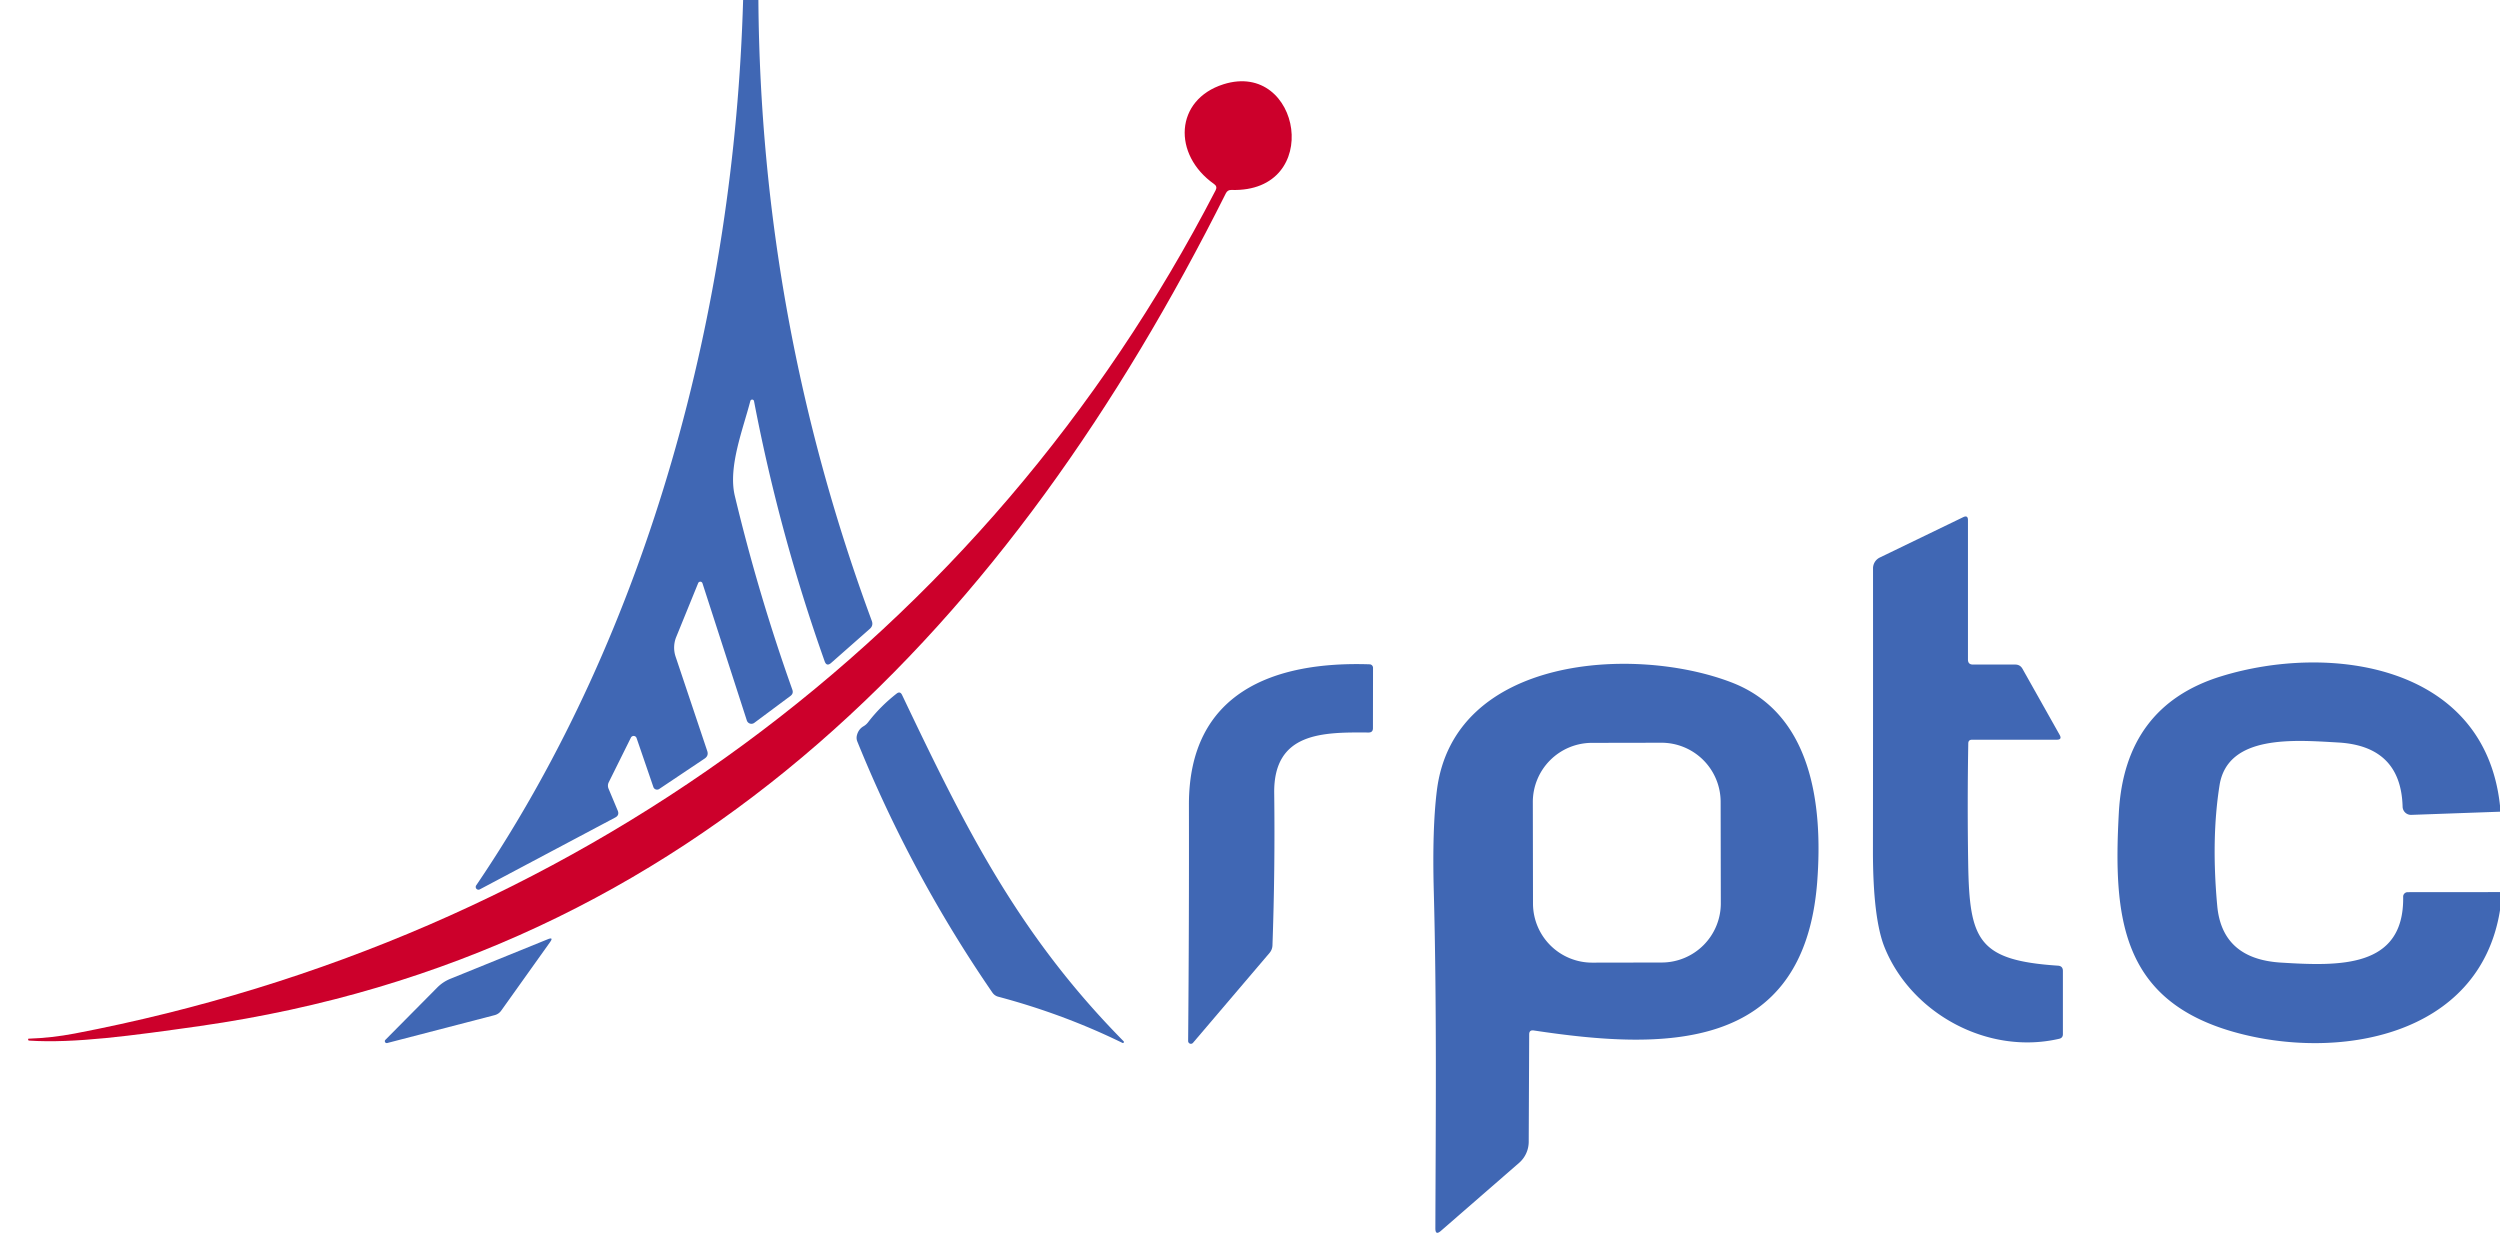
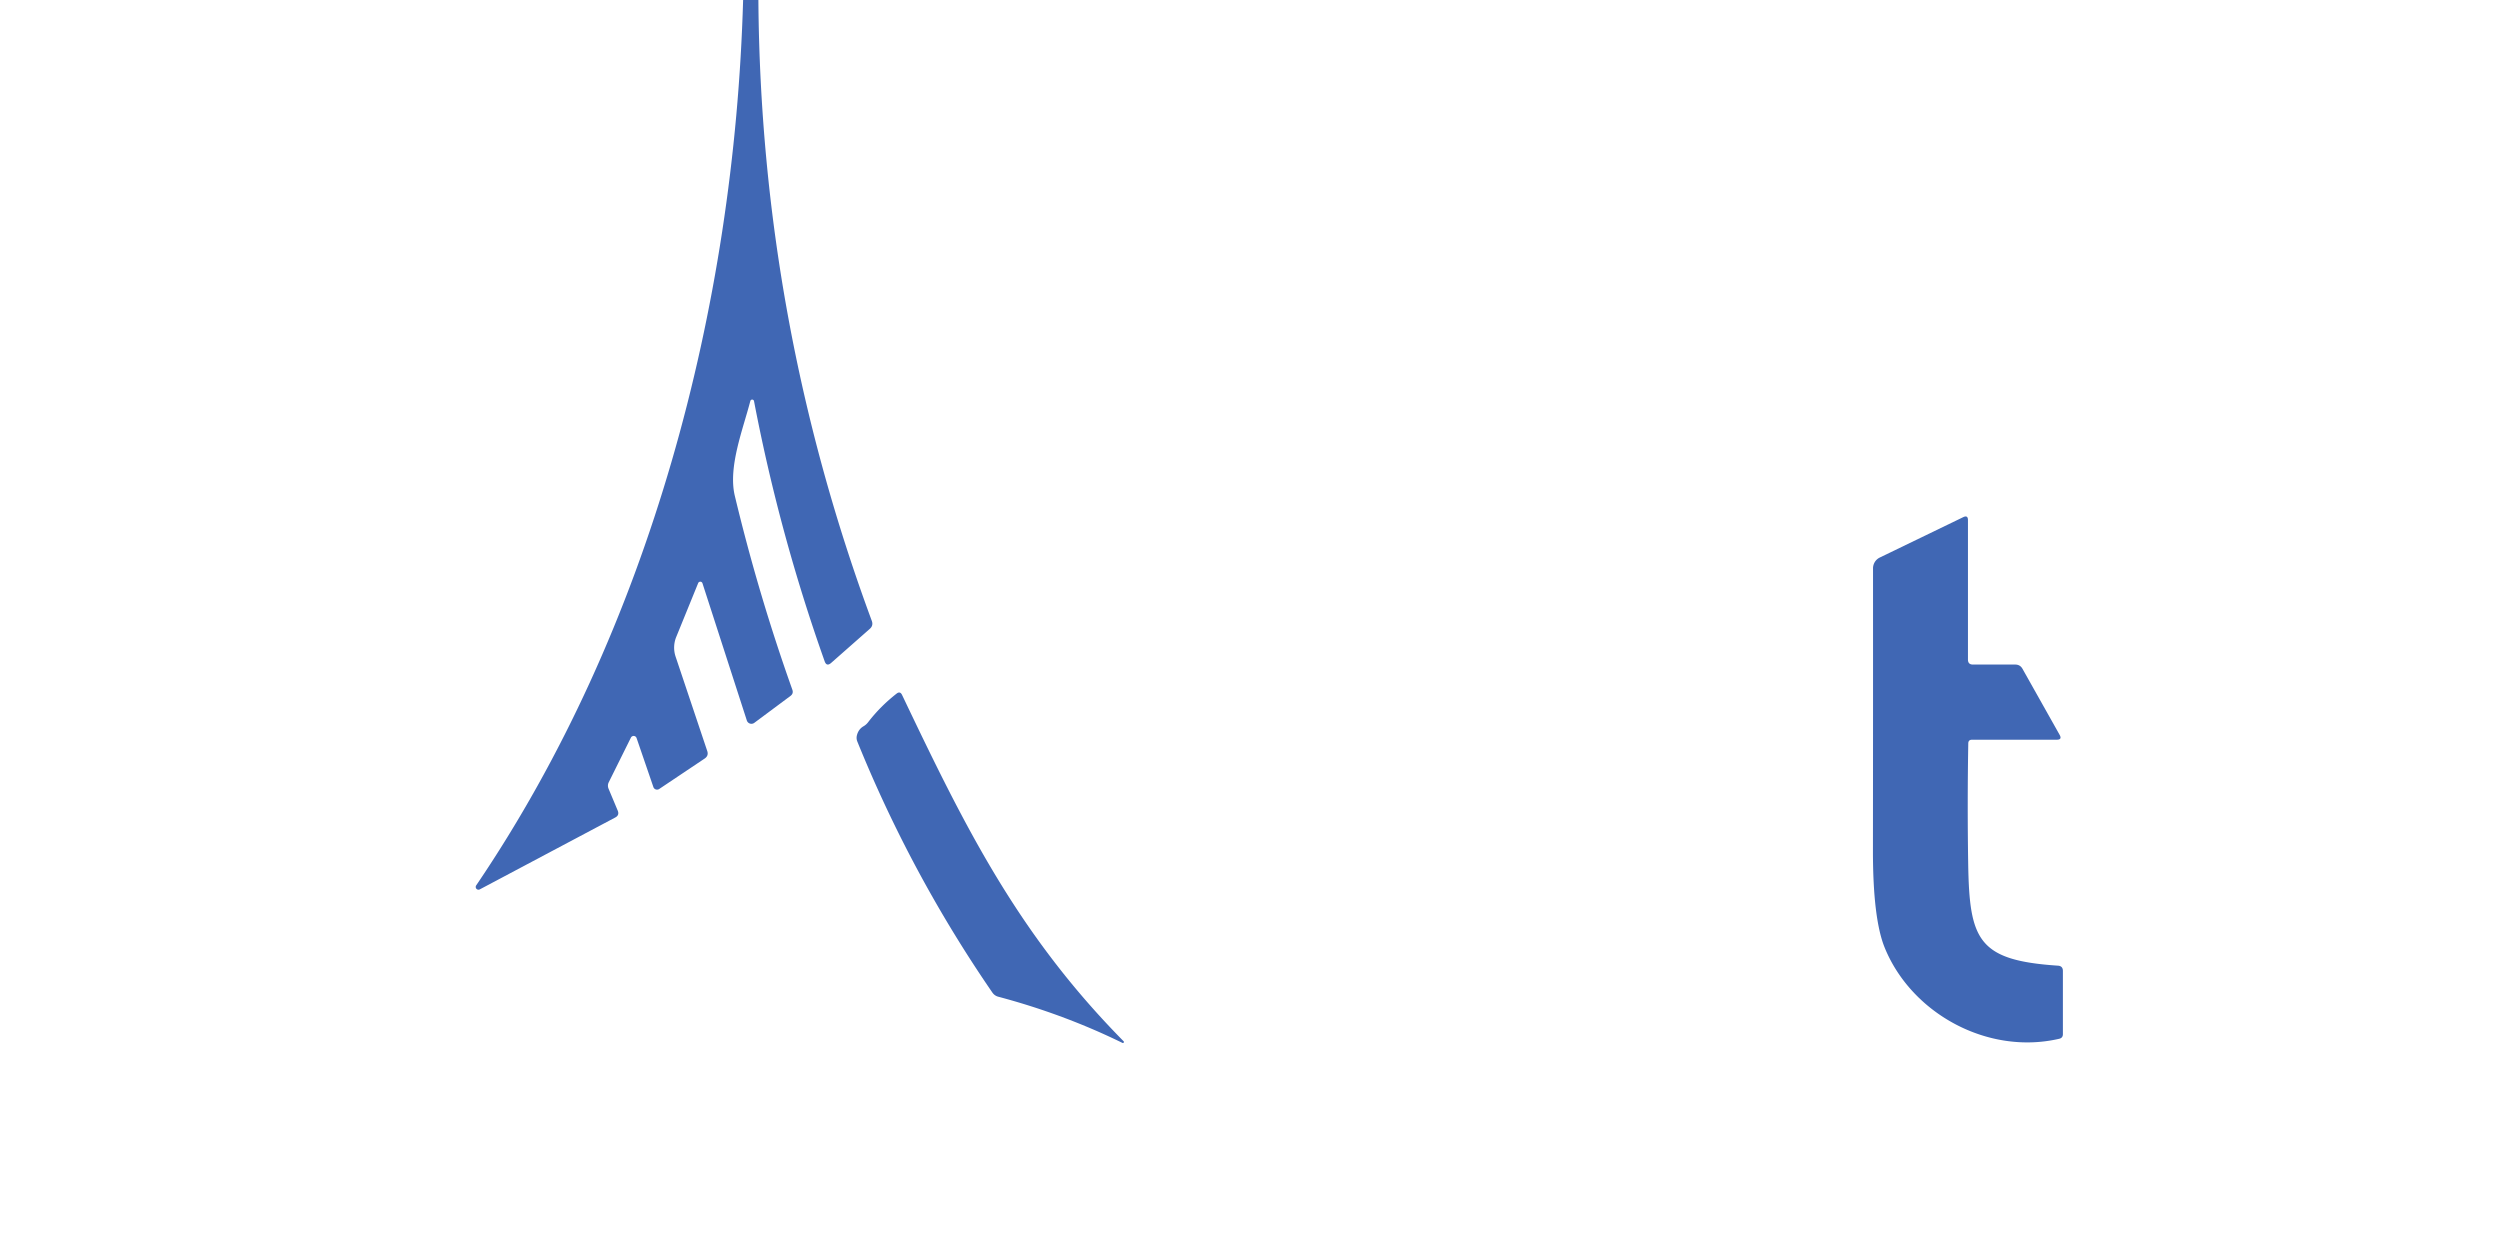
<svg xmlns="http://www.w3.org/2000/svg" version="1.1" viewBox="0.00 0.00 316.00 157.00">
  <path fill="#4067b4" d="   M 93.93 0.00   L 95.86 0.00   Q 96.15 40.50 110.20 78.49   Q 110.41 79.07 109.95 79.48   L 105.06 83.79   Q 104.48 84.30 104.23 83.57   Q 98.52 67.48 95.31 50.71   A 0.24 0.24 0.0 0 0 94.84 50.69   C 93.92 54.26 92.01 59.02 92.88 62.67   Q 95.86 75.13 100.15 87.17   Q 100.33 87.66 99.91 87.97   L 95.34 91.37   A 0.61 0.61 0.0 0 1 94.40 91.07   L 88.79 73.72   A 0.29 0.29 0.0 0 0 88.25 73.70   L 85.48 80.50   A 3.58 3.58 0.0 0 0 85.40 83.01   L 89.40 94.94   Q 89.59 95.53 89.07 95.88   L 83.32 99.73   A 0.49 0.49 0.0 0 1 82.59 99.49   L 80.46 93.28   A 0.39 0.39 0.0 0 0 79.75 93.23   L 76.94 98.89   A 0.99 0.96 47.3 0 0 76.92 99.69   L 78.08 102.46   Q 78.32 103.04 77.77 103.33   L 60.66 112.41   A 0.35 0.35 0.0 0 1 60.20 111.90   C 82.17 79.50 92.82 38.78 93.93 0.00   Z" />
-   <path fill="#cc002b" d="   M 154.95 24.43   C 127.84 78.55 87.79 120.77 25.27 129.69   C 16.66 130.91 9.38 131.91 3.66 131.53   Q 3.56 131.52 3.56 131.41   Q 3.56 131.38 3.56 131.35   Q 3.56 131.29 3.60 131.29   Q 6.55 131.19 9.43 130.64   C 71.91 118.68 124.38 80.70 153.66 24.04   Q 153.90 23.57 153.47 23.27   C 148.17 19.54 148.49 12.60 154.65 10.65   C 164.47 7.56 167.32 24.36 155.65 24.01   Q 155.17 23.99 154.95 24.43   Z" />
  <path fill="#4067b4" d="   M 248.79 93.98   Q 248.66 101.62 248.78 109.22   C 248.94 118.82 250.02 121.39 260.12 122.06   Q 260.75 122.10 260.75 122.73   L 260.75 130.72   Q 260.75 131.19 260.29 131.30   C 251.25 133.40 241.60 128.10 238.22 119.77   Q 236.74 116.12 236.74 107.56   Q 236.76 89.55 236.75 71.84   A 1.52 1.51 77.4 0 1 237.61 70.47   L 248.15 65.37   Q 248.75 65.08 248.75 65.74   L 248.75 83.37   Q 248.75 84.00 249.38 84.00   L 254.72 84.00   Q 255.35 84.00 255.65 84.55   L 260.34 92.89   Q 260.68 93.50 259.98 93.50   L 249.27 93.50   Q 248.79 93.50 248.79 93.98   Z" />
-   <path fill="#4067b4" d="   M 173.13 83.97   A 0.44 0.44 0.0 0 1 173.55 84.41   L 173.54 92.04   Q 173.54 92.60 172.97 92.59   C 167.25 92.55 160.97 92.51 161.06 100.24   Q 161.18 109.87 160.84 119.48   Q 160.82 120.03 160.47 120.45   L 150.79 131.82   A 0.35 0.35 0.0 0 1 150.18 131.59   Q 150.31 116.56 150.28 101.74   C 150.25 87.54 160.96 83.56 173.13 83.97   Z" />
-   <path fill="#4067b4" d="   M 193.29 130.74   L 193.23 144.33   A 3.56 3.54 69.8 0 1 192.01 146.99   L 182.12 155.59   Q 181.43 156.19 181.43 155.28   C 181.48 141.04 181.61 126.87 181.23 112.65   Q 181.02 104.75 181.62 99.92   C 183.74 82.84 206.73 81.54 218.95 86.29   C 228.93 90.18 230.46 101.53 229.69 111.53   C 227.99 133.27 209.99 132.68 193.86 130.25   Q 193.29 130.17 193.29 130.74   Z   M 217.489 101.349   A 7.48 7.48 0.0 0 0 209.996 93.882   L 201.216 93.898   A 7.48 7.48 0.0 0 0 193.749 101.391   L 193.771 114.211   A 7.48 7.48 0.0 0 0 201.264 121.678   L 210.044 121.662   A 7.48 7.48 0.0 0 0 217.511 114.169   L 217.489 101.349   Z" />
-   <path fill="#4067b4" d="   M 316.00 101.83   L 316.00 102.60   L 304.78 103.00   A 1.06 1.06 0.0 0 1 303.69 101.97   C 303.55 96.77 300.74 94.14 295.52 93.85   C 290.05 93.54 281.57 92.80 280.55 99.26   Q 279.48 106.01 280.26 114.51   Q 280.88 121.20 288.27 121.67   C 295.71 122.13 303.91 122.41 303.76 113.34   A 0.57 0.56 -0.5 0 1 304.33 112.77   L 316.00 112.76   L 316.00 115.06   C 313.41 131.12 295.40 134.13 282.36 130.44   C 268.06 126.39 267.11 115.87 267.82 102.74   Q 268.55 89.26 280.74 85.49   C 294.43 81.26 314.07 83.93 316.00 101.83   Z" />
  <path fill="#4067b4" d="   M 109.72 91.30   Q 111.25 89.30 113.32 87.68   Q 113.77 87.32 114.02 87.84   C 121.87 104.30 128.56 117.97 142.02 131.61   A 0.13 0.13 0.0 0 1 141.87 131.82   Q 134.46 128.19 126.20 125.99   Q 125.72 125.87 125.43 125.45   Q 115.17 110.52 108.37 93.74   Q 108.20 93.32 108.33 92.88   Q 108.54 92.15 109.15 91.80   Q 109.48 91.61 109.72 91.30   Z" />
-   <path fill="#4067b4" d="   M 55.27 124.82   Q 55.98 124.11 56.90 123.73   L 69.24 118.72   Q 70.01 118.41 69.53 119.08   L 63.37 127.72   Q 63.05 128.18 62.50 128.32   L 48.94 131.84   A 0.24 0.24 0.0 0 1 48.71 131.44   L 55.27 124.82   Z" />
</svg>